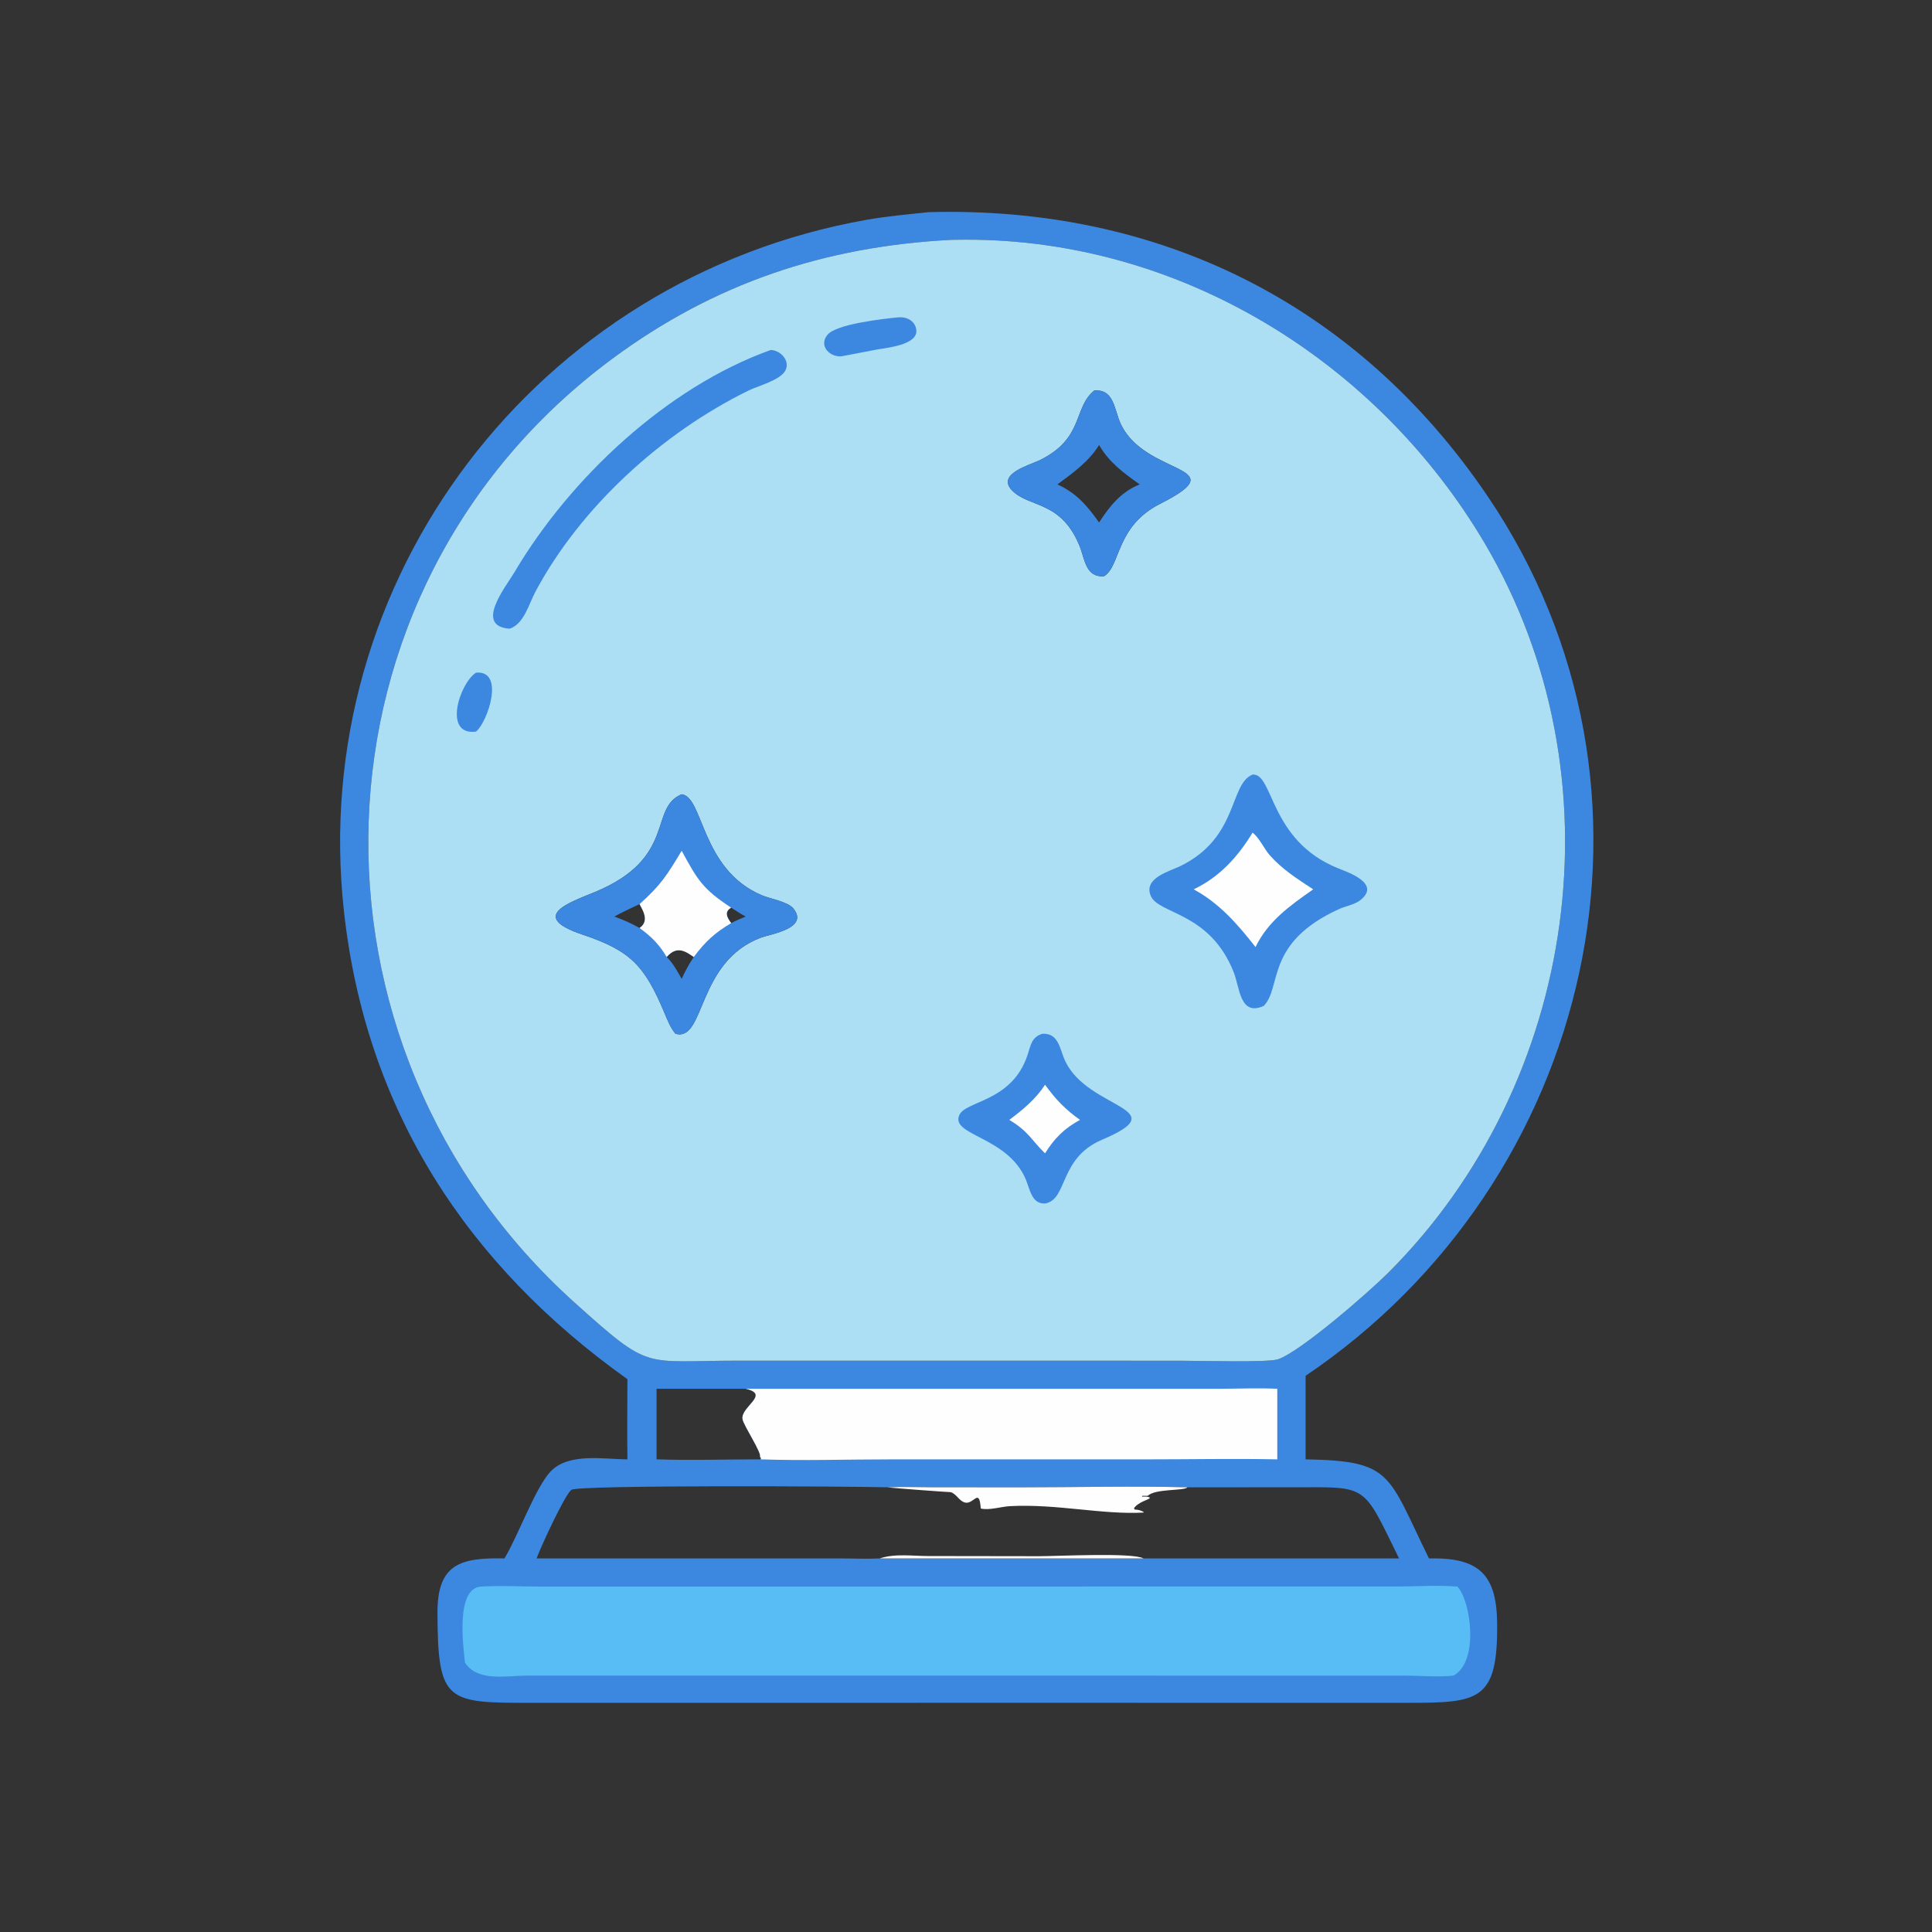
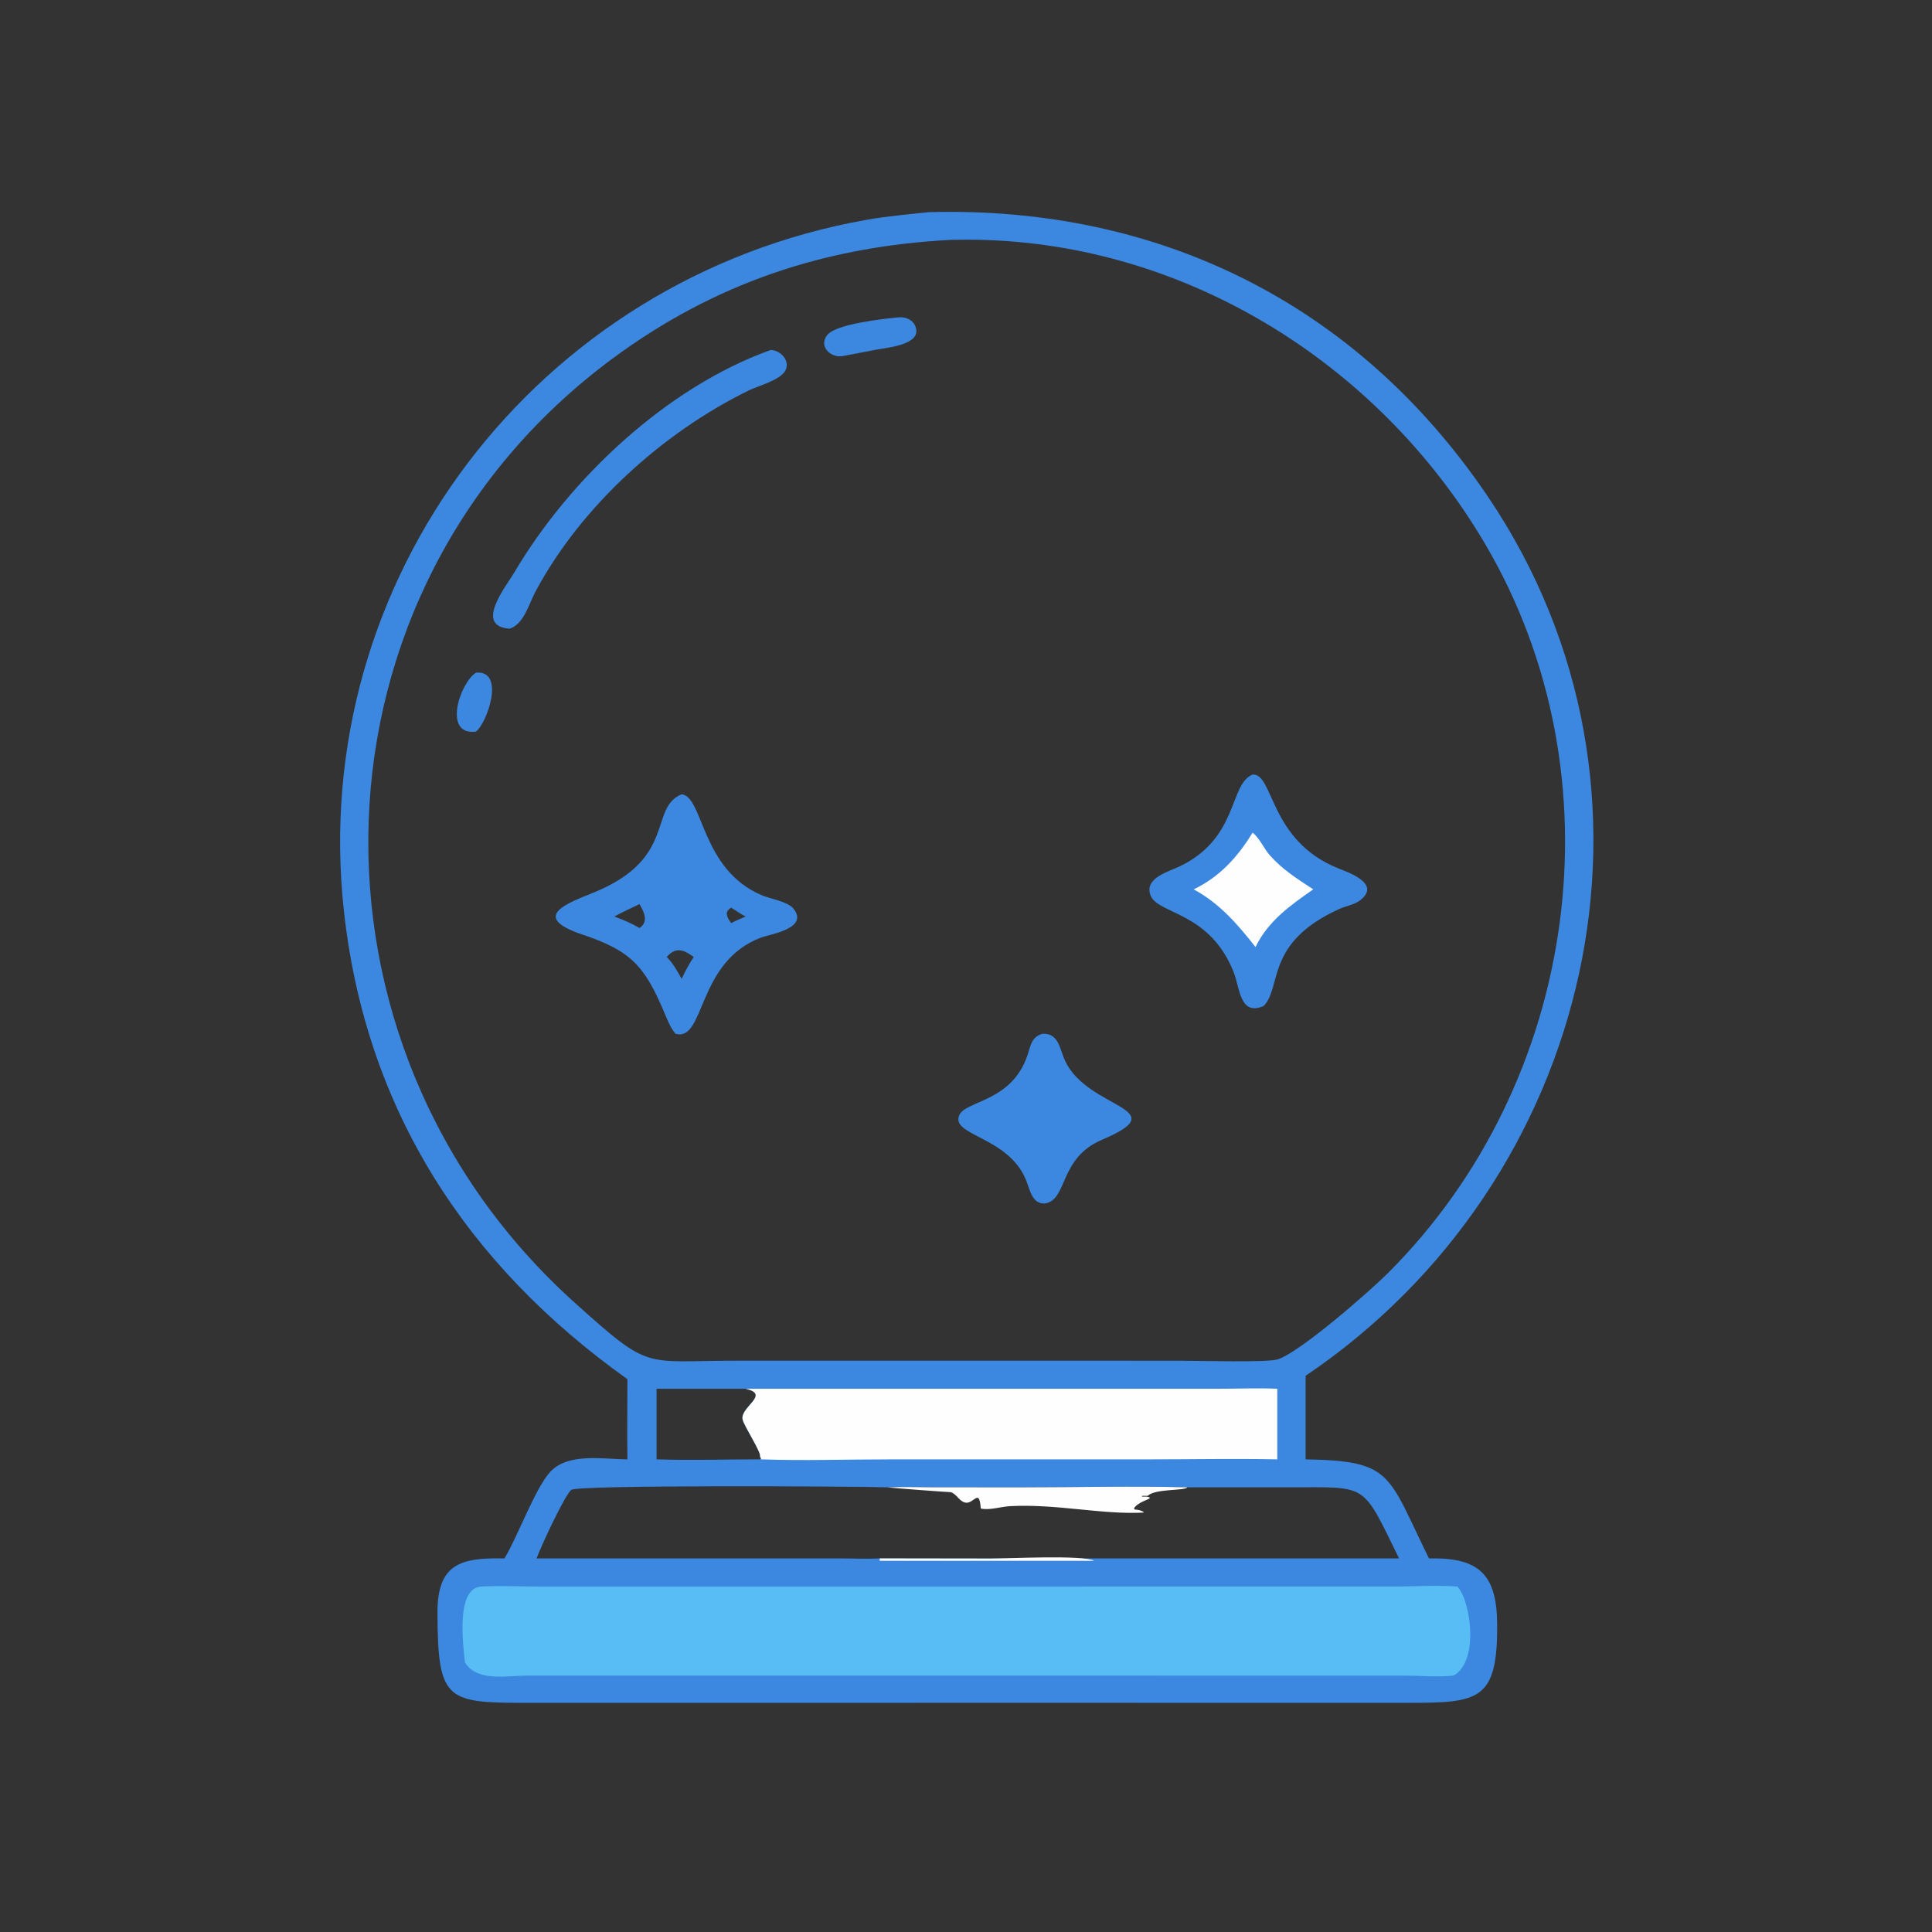
<svg xmlns="http://www.w3.org/2000/svg" version="1.1" id="Layer_1" x="0px" y="0px" viewBox="0 0 4900 4900" style="enable-background:new 0 0 4900 4900;" xml:space="preserve">
  <rect x="0" y="0" width="4900" height="4900" fill="#333333" stroke="none" />
  <g>
    <path style="fill:#3C88E0;" d="M2355.043,538.093c582.095-16.136,1086.603,230.479,1418.521,721.284   c503.283,744.168,267.768,1737.528-462.256,2229.949v211.925c221.792,3.857,207.188,36.951,312.873,251.259l2.976-0.048   c124.242-2.086,169.241,40.798,170.007,167.327c1.167,193.311-45.976,199.015-226.214,198.967l-1025.842-0.067l-1194.556,0.125   c-217.983,0.057-240.138-0.307-241.019-227.802c-0.478-124.376,57.652-140.894,169.873-138.501   c34.482-56.551,78.706-180.869,117.686-221.113c45.966-47.469,134.817-30.366,194.22-30.146c-1.081-67.71-0.038-135.612,0-203.341   c-407.006-289.856-663.316-682.219-718.962-1186.364C779.254,1468.095,1362.448,705.747,2197.19,557.606   C2249.358,548.347,2302.387,543.75,2355.043,538.093z M2413.479,608.233c-321.428,16.536-602.011,109.944-861.452,302.252   c-793.306,588.014-820.758,1740.911-93.933,2393.903c194.038,174.333,170.457,146.656,412.471,146.617l623.094,0.029l501.245,0.086   c44.396,0,221.543,5.101,246.847-3.742c57.996-20.28,230.606-170.782,279.319-219.457   c483.406-483.196,593.091-1259.692,244.56-1850.027c-273.366-463.001-773.807-771.855-1317.927-770.012L2413.479,608.233z    M2251.147,3772.176c-89.894-2.68-787.34-6.469-802.327,6.527c-17.734,15.37-76.649,143.134-87.961,173.806l776.401,0.038   c31.113,0.019,63.021,1.588,94-0.038h668.936h648.149c-94.497-192.335-76.696-180.41-273.079-180.372l-263.92,0.038   c-140.396-3.675-281.788,0.076-422.319,0.038l-221.591-0.125C2328.792,3772.023,2289.744,3770.539,2251.147,3772.176z    M1665.196,3522.247v179.003c87.607,2.995,176.199-0.067,263.949,0l1.129-3.015l-2.737-3.359   c5.034-9.771-40.932-78.477-44.167-95.186c-6.096-31.429,71.873-63.04,7.857-77.443H1665.196z" />
    <path style="fill:#FEFEFE;" d="M1891.227,3522.247l1201.964-0.029c48.492-0.01,97.933-2.249,146.292,0.029v179.003   c-109.848-2.201-220.194,0.009-330.09,0.019l-652.839,0.038c-108.776,0-218.787,3.713-327.41-0.057l1.129-3.015l-2.737-3.359   c5.034-9.771-40.932-78.477-44.167-95.186C1877.274,3568.261,1955.243,3536.651,1891.227,3522.247z" />
-     <path style="fill:#FEFEFE;" d="M2231.26,3952.509c39.257-13.073,84.86-5.771,125.4-6.01l280.056,0.402   c45.861,0,235.142-9.848,263.48,5.608H2231.26z" />
+     <path style="fill:#FEFEFE;" d="M2231.26,3952.509l280.056,0.402   c45.861,0,235.142-9.848,263.48,5.608H2231.26z" />
    <path style="fill:#FEFEFE;" d="M2251.147,3772.176c38.597-1.636,77.644-0.153,116.289-0.086l221.591,0.125   c140.531,0.038,281.922-3.713,422.319-0.038c-6.278,9.503-81.357,2.728-100.526,21.667l-13.667-0.153l-0.766,2.22   c7.283-0.144,12.882-1.033,19.6,2.182l-0.249,1.923c-3.666,3.771-30.032,10.183-39.726,25.448l1.923,3.11   c9.044,0.421,14.298,1.685,22.356,5.876l-0.115,1.809c-104.823,5.646-220.041-22.51-338.492-16.318   c-22.729,1.196-52.608,11.226-74.218,5.972c-3.78-54.531-17.82-9.207-40.195-15.159c-14.987-3.991-21.782-22.605-36.377-26.299   C2410.024,3784.837,2266.182,3774.415,2251.147,3772.176z" />
    <path style="fill:#58BDF4;" d="M1220.368,4023.942c47.363-2.871,96.727-0.153,144.273-0.105l2182.365-0.029   c49.182-0.488,100.258-3.761,149.268,0.134c34.692,36.855,55.259,190.852-9.819,225.707c-38.827,4.402-82.353,0.182-121.629,0.105   l-2229.107-0.058c-50.187,0.086-124.491,16.662-156.455-32.989C1174.775,4173.536,1155.203,4027.541,1220.368,4023.942z" />
-     <path style="fill:#ACDFF4;" d="M2413.479,608.233l34.223-0.35c544.12-1.843,1044.561,307.011,1317.927,770.012   c348.531,590.335,238.846,1366.831-244.56,1850.027c-48.713,48.675-221.323,199.177-279.319,219.457   c-25.304,8.843-202.451,3.742-246.847,3.742l-501.245-0.086l-623.094-0.029c-242.014,0.038-218.433,27.716-412.471-146.617   C731.268,2651.397,758.721,1498.5,1552.027,910.486C1811.468,718.177,2092.051,624.77,2413.479,608.233z M1728.896,2014.454   c-84.305,34.74-11.197,161.977-221.103,248.397c-63.911,26.319-168.533,61.25-30.051,107.637   c122.079,40.894,157.25,78.984,207.446,198.44c7.761,18.49,14.958,37.344,27.964,52.876   c75.969,21.572,52.79-183.463,218.232-244.32c22.146-8.154,121.524-23.026,80.783-73.271c-14.298-17.619-59.058-24.663-80.4-33.754   C1777.082,2204.569,1784.69,2021.182,1728.896,2014.454z M2775.198,990.556c-53.632,43.267-25.208,121.687-138.607,176.831   c-25.074,12.193-109.896,34.625-69.94,76.218c42.99,44.741,124.242,24.816,171.557,141.487   c13.437,33.133,14.891,79.482,61.576,76.457c43.085-25.438,28.797-126.165,142.741-183.893   c196.574-99.579-38.769-68.648-100.507-203.494C2825.634,1038.379,2825.653,986.144,2775.198,990.556z" />
    <path style="fill:#3C88E0;" d="M1207.275,1706.042c74.428-6.766,29.266,126.079,0,149.469   C1122.463,1866.459,1165.836,1732.264,1207.275,1706.042z" />
    <path style="fill:#3C88E0;" d="M2277.313,804.913c20.902-2.266,43.21,7.777,46.56,31.109c5.608,38.963-75.375,45.972-99.837,50.506   l-89.224,17.026c-29.811,3.177-59.279-26.141-36.386-54.184C2121.211,821.453,2239.338,808.849,2277.313,804.913z" />
    <path style="fill:#3C88E0;" d="M1954.831,887.597c24.28,0.74,49.383,26.464,37.516,51.237   c-12.068,25.173-69.624,39.768-93.244,51.338c-219.505,107.484-426.07,295.196-540.981,510.174   c-16.729,31.295-29.036,82.238-65.538,94.162c-90.746-6.259-9.57-106.422,12.164-143.181   C1445.528,1213.18,1691.495,981.761,1954.831,887.597z" />
    <path style="fill:#3C88E0;" d="M2644.123,2621.805c41.908-1.646,43.267,39.583,57.929,70.227   c58.599,122.433,282.678,118.098,92.842,198.651c-109.838,46.598-86.362,151.967-144.368,161.537   c-33.62,2.01-38.195-35.238-48.694-60.437c-45.832-109.991-192.2-111.532-168.753-163.834   c16.279-36.281,131.716-33.372,171.969-149.172C2613.948,2653.196,2615.068,2630.151,2644.123,2621.805z" />
-     <path style="fill:#FEFEFE;" d="M2650.526,2751.177c26.902,37.161,51.192,62.571,88.621,89.109   c-39.478,21.524-65.174,46.684-88.621,84.908c-34.003-32.759-41.621-55.719-90.707-84.908   C2594.702,2814.102,2626.457,2788.013,2650.526,2751.177z" />
-     <path style="fill:#3C88E0;" d="M2775.198,990.556c50.455-4.412,50.435,47.823,66.82,83.606   c61.738,134.846,297.082,103.914,100.507,203.494c-113.944,57.728-99.656,158.456-142.741,183.893   c-46.684,3.024-48.139-43.325-61.576-76.457c-47.316-116.672-128.567-96.746-171.557-141.487   c-39.956-41.593,44.866-64.025,69.94-76.218C2749.99,1112.242,2721.566,1033.823,2775.198,990.556z M2787.477,1128.627   c-24.854,41.133-67.576,72.045-105.761,99.991c47.287,20.882,76.629,54.866,105.761,96.583   c26.874-41.535,55.872-78.094,103.197-96.583C2849.244,1198.968,2813.719,1173.55,2787.477,1128.627z" />
    <path style="fill:#3C88E0;" d="M3176.826,1964.431c53.747-3.57,41.774,167.164,216.672,237.659   c25.428,10.25,110.748,38.951,55.986,81.376c-14.327,11.102-36.664,14.518-53.345,22.117   c-188.468,85.846-144.148,197.349-191.052,245.747c-60.819,26.825-60.455-46.043-76.17-85.702   c-60.867-153.584-191.004-146.387-210.47-193.875c-18.557-45.277,47.584-61.623,75.874-75.529   C3141.885,2123.68,3117.098,1988.797,3176.826,1964.431z" />
    <path style="fill:#FEFEFE;" d="M3176.826,2111.775c16.633,12.355,29.275,41.066,43.516,57.231   c31.687,35.975,70.572,60.589,110.298,86.573c-58.513,40.942-114.432,80.304-146.321,146.34   c-45.66-57.958-90.947-110.594-156.867-146.34C3093.076,2224.408,3139.722,2172.91,3176.826,2111.775z" />
    <path style="fill:#3C88E0;" d="M1728.896,2014.454c55.795,6.728,48.187,190.114,202.872,256.006   c21.342,9.092,66.102,16.135,80.4,33.754c40.741,50.244-58.637,65.116-80.783,73.271   c-165.442,60.857-142.263,265.892-218.232,244.32c-13.006-15.532-20.203-34.386-27.964-52.876   c-50.196-119.457-85.367-157.546-207.446-198.44c-138.482-46.387-33.86-81.319,30.051-107.637   C1717.698,2176.432,1644.591,2049.195,1728.896,2014.454z M1690.93,2427.165c16.442,16.164,26.567,35.592,37.965,55.431   c8.853-19.313,18.681-37.889,30.73-55.431C1741.318,2414.924,1717.736,2395.822,1690.93,2427.165z M1558.142,2324.542   c22.251,8.183,43.392,17.265,63.958,29.113c18.385-12.824,15.695-30.768,5.761-49.66l-5.761-10.977   C1600.529,2303.095,1579.053,2313.115,1558.142,2324.542z M1854.468,2341.309c11.81-6.517,24.356-11.494,36.76-16.767   c-12.594-6.393-24.749-14.977-36.76-22.5C1835.777,2312.751,1844.074,2327.136,1854.468,2341.309z" />
-     <path style="fill:#FEFEFE;" d="M1622.1,2293.018c53.843-48.215,69.528-73.194,106.795-135.257   c40.157,73.979,53.814,97.407,125.572,144.282c-18.691,10.709-10.393,25.094,0,39.267c-40.77,23.677-66.983,47.918-94.842,85.855   c-18.308-12.24-41.889-31.343-68.696,0c-19.313-32.223-38.511-51.44-68.83-73.51c18.385-12.824,15.695-30.768,5.761-49.66   L1622.1,2293.018z" />
  </g>
</svg>